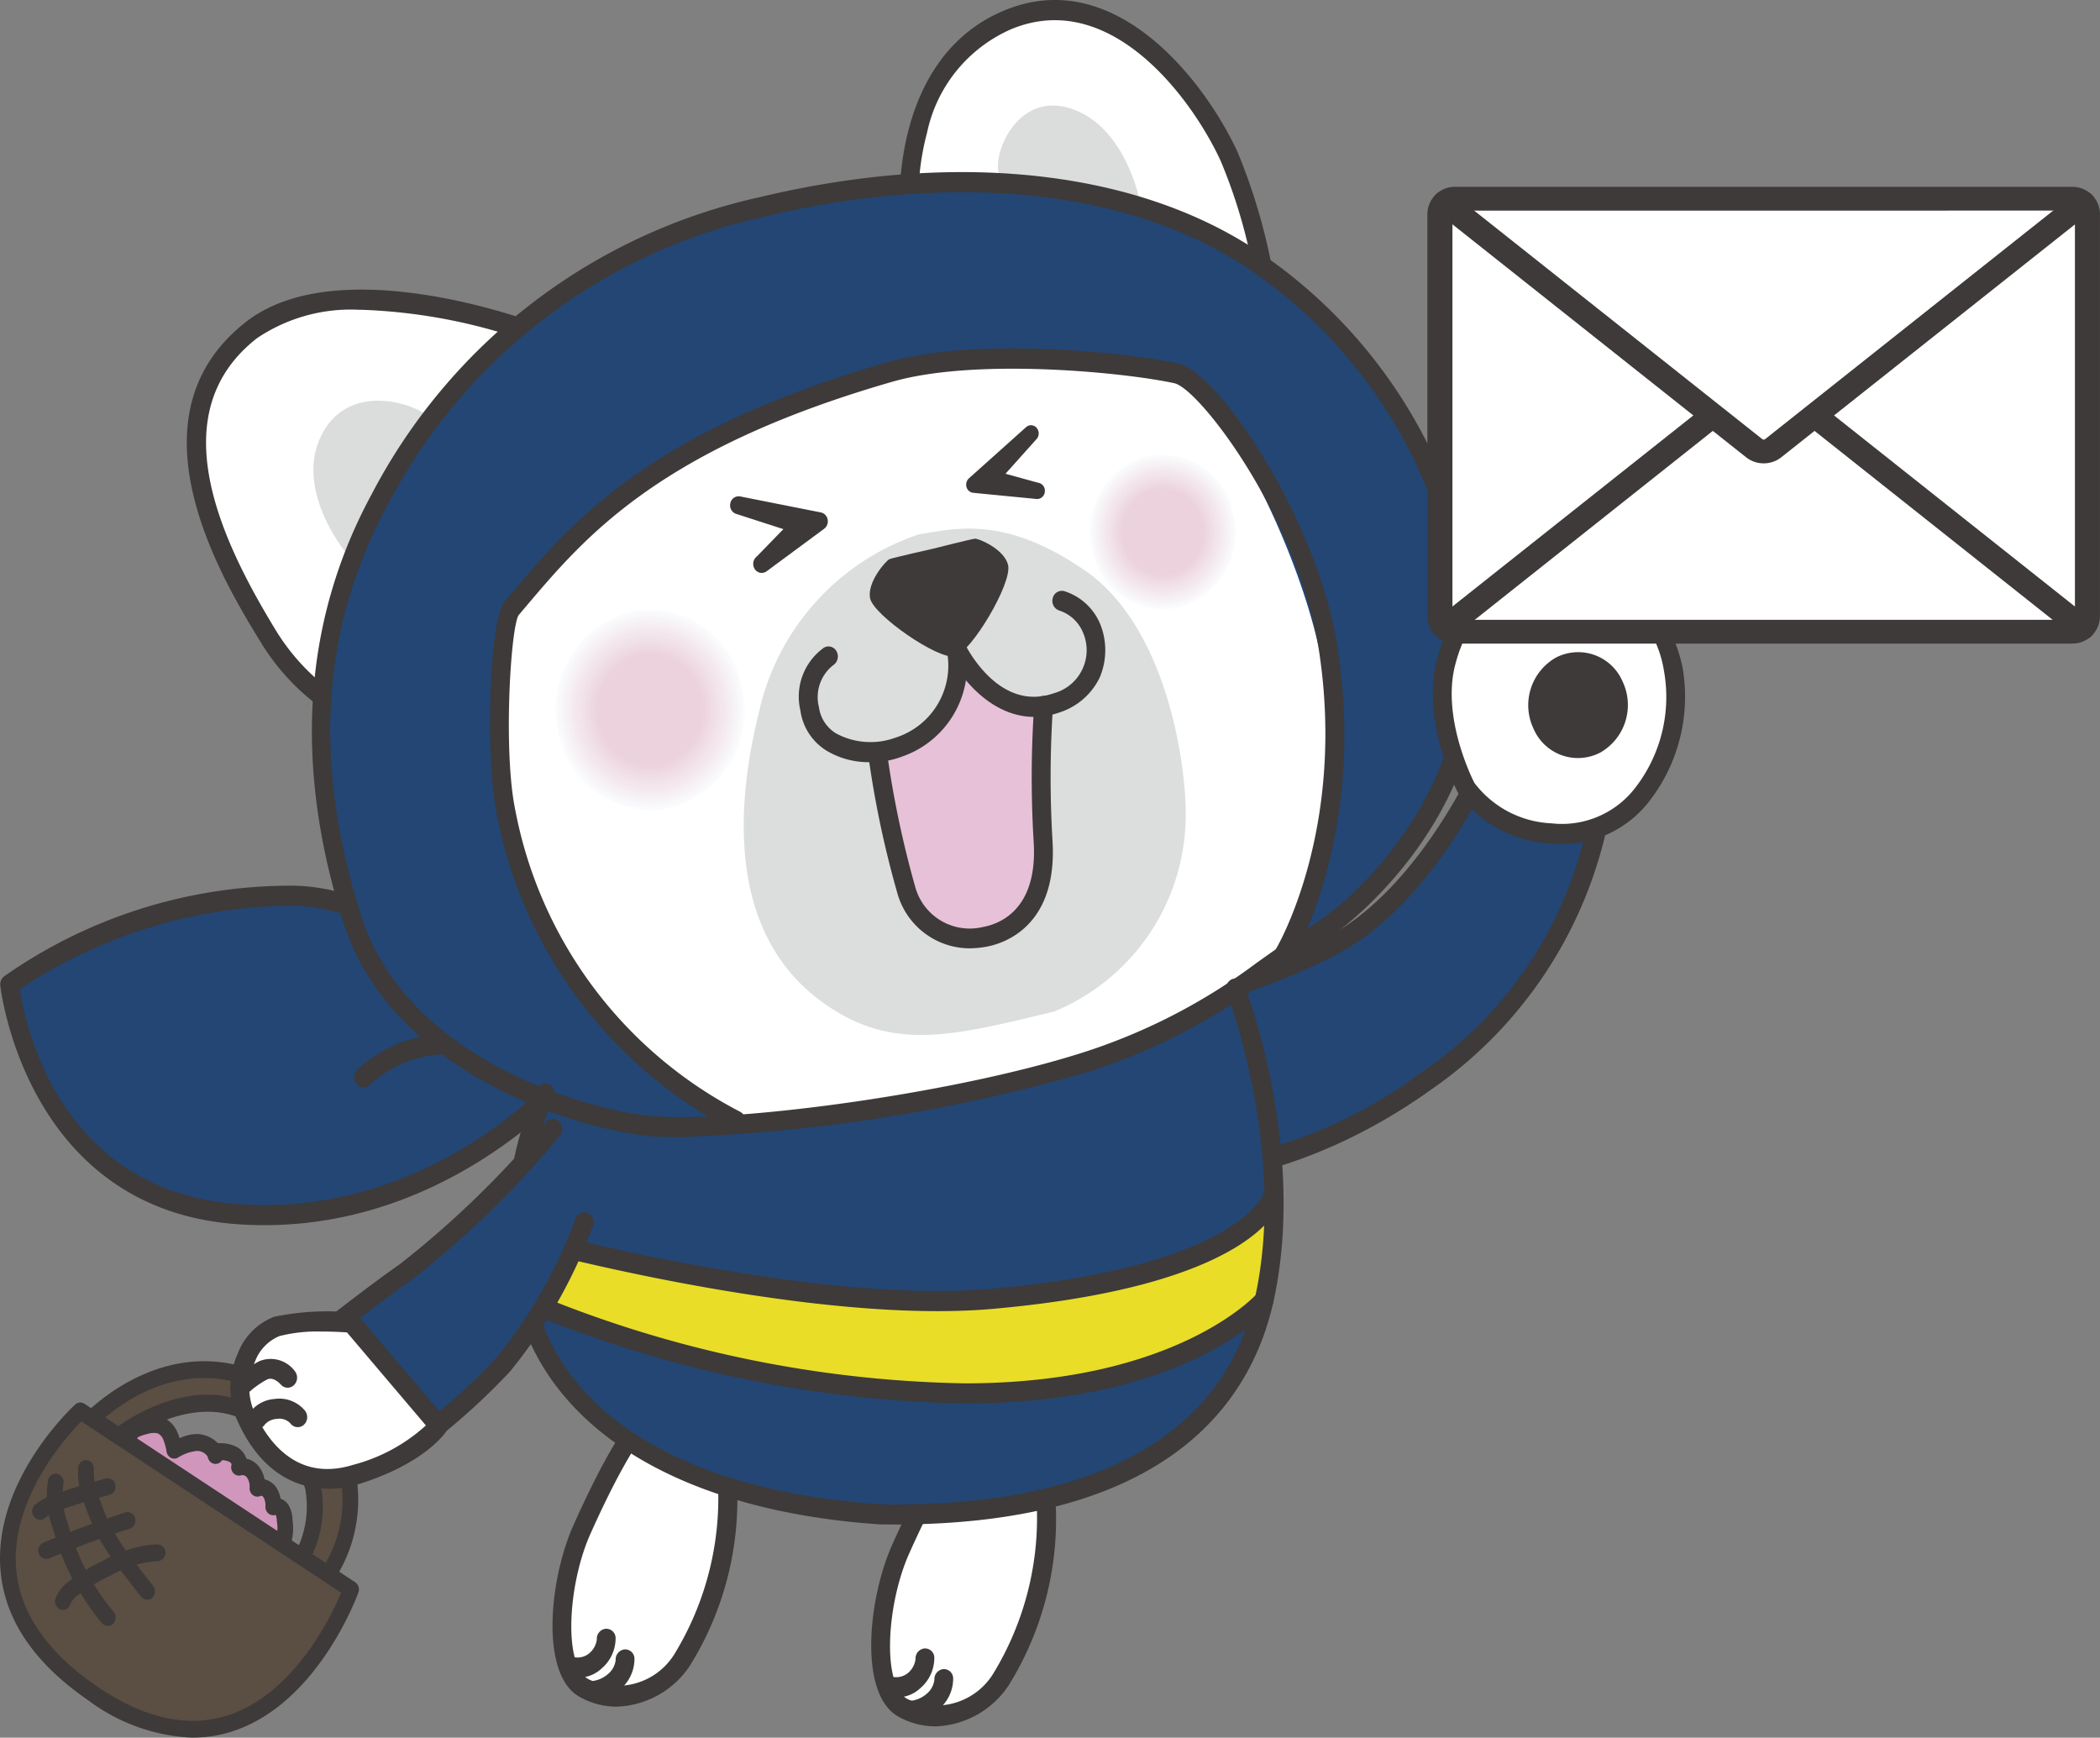
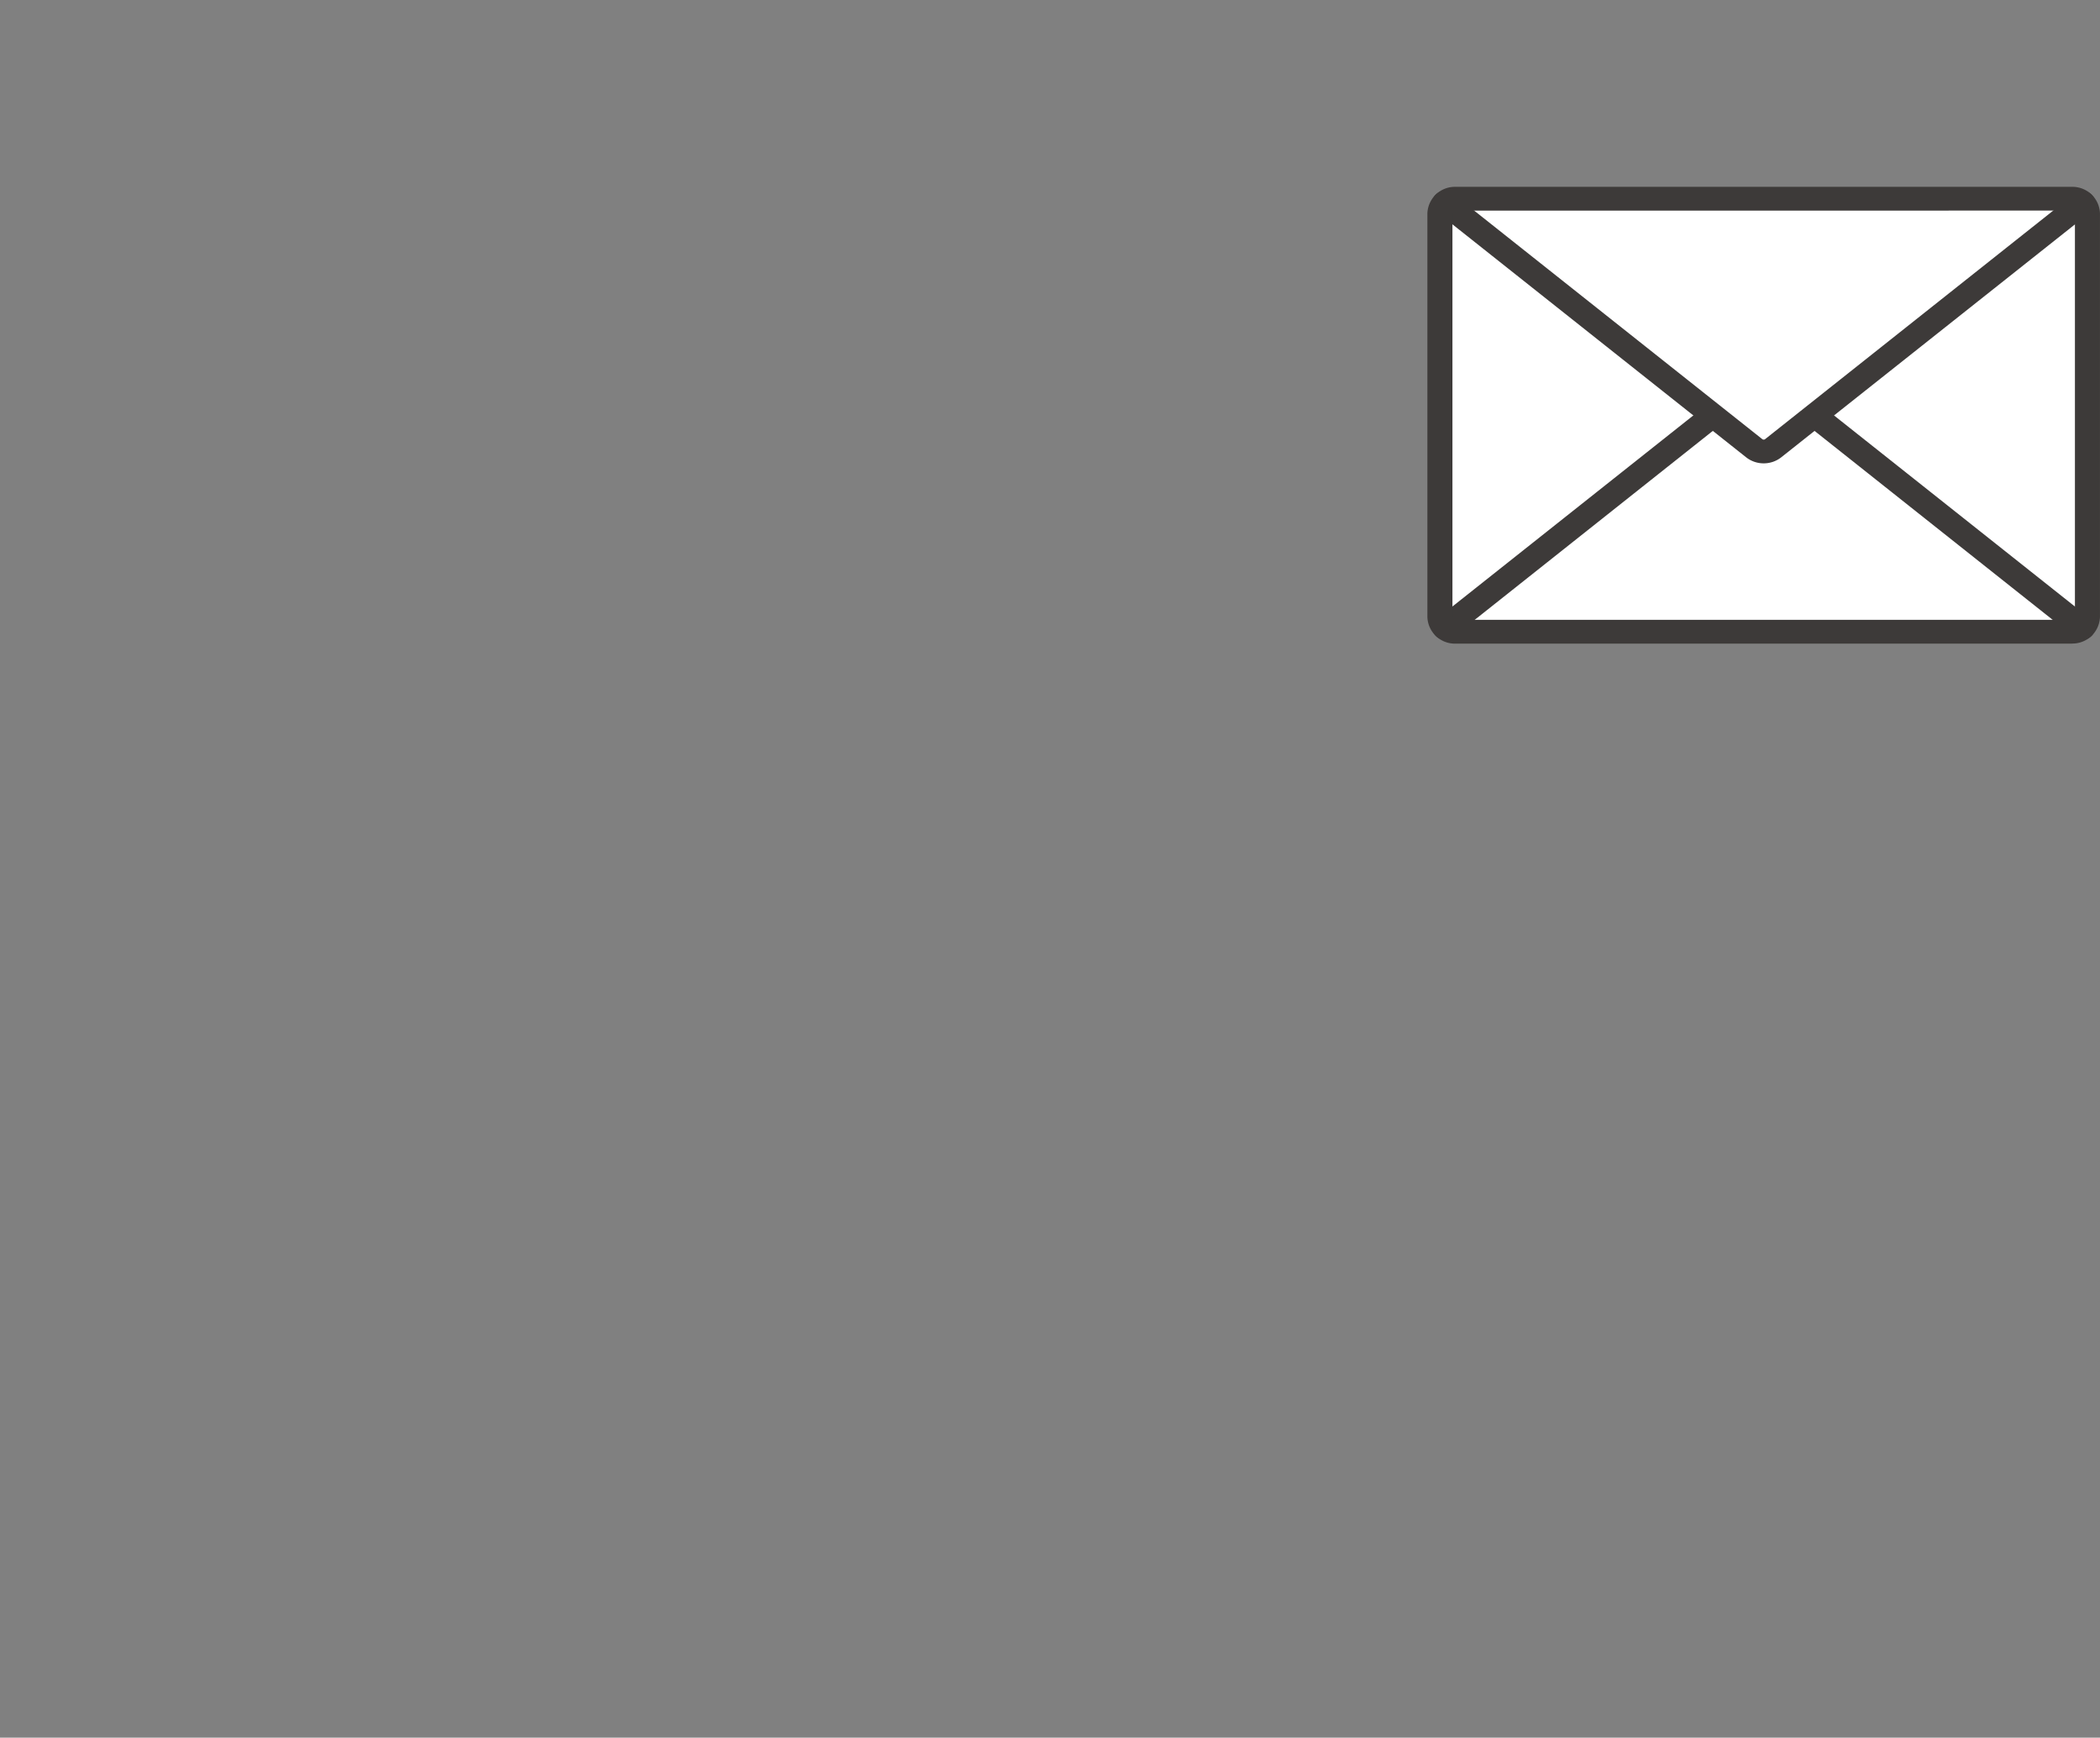
<svg xmlns="http://www.w3.org/2000/svg" width="100.002" height="82.747" viewBox="0 0 100.002 82.747">
  <rect x="0" y="0" width="100.002" height="82.747" fill="#808080" stroke="none" />
  <defs>
    <clipPath id="clip-path">
-       <rect id="長方形_11699" data-name="長方形 11699" width="80.26" height="82.747" fill="none" />
-     </clipPath>
+       </clipPath>
    <clipPath id="clip-path-2">
      <rect id="長方形_6992" data-name="長方形 6992" width="32.029" height="21.752" fill="none" />
    </clipPath>
  </defs>
  <g id="nanmaru_contact_sp" transform="translate(851.698 -1313.073)">
    <g id="グループ_14849" data-name="グループ 14849" transform="translate(-851.698 1313.073)">
      <g id="グループ_14848" data-name="グループ 14848" transform="translate(0 0)" clip-path="url(#clip-path)">
        <path id="パス_67258" data-name="パス 67258" d="M13.081,145.128a1.5,1.5,0,0,1,.981-.56,1.146,1.146,0,0,1,.683,0,.926.926,0,0,1,.464.49,3.006,3.006,0,0,1,.188.683,2.4,2.4,0,0,1,1.08-.369.894.894,0,0,1,.889.621.119.119,0,0,1,.044-.16.287.287,0,0,1,.173-.024,1.361,1.361,0,0,1,.644.15.54.54,0,0,1,.254.6.617.617,0,0,1,.673.241,1.177,1.177,0,0,1,.2.758.483.483,0,0,1,.593.2,1.177,1.177,0,0,1,.161.688.332.332,0,0,1,.427.155,1.12,1.12,0,0,1,.118.51,2.183,2.183,0,0,1-.14,1.194,1.49,1.49,0,0,1-.524.521,2.687,2.687,0,0,1-.666.308,3.169,3.169,0,0,1-1.787-.037,7.052,7.052,0,0,1-1.653-.774,8.93,8.93,0,0,1-1.918-1.479,4.882,4.882,0,0,1-1.22-2.139,2.1,2.1,0,0,1-.04-1.006.992.992,0,0,1,.608-.726" transform="translate(-7.098 -76.684)" fill="#d196bc" />
        <path id="パス_67259" data-name="パス 67259" d="M18.061,151.181a3.968,3.968,0,0,1-1.095-.162,7.533,7.533,0,0,1-1.738-.812,9.226,9.226,0,0,1-2-1.543,5.291,5.291,0,0,1-1.318-2.321,2.483,2.483,0,0,1-.04-1.21,1.482,1.482,0,0,1,.548-.847,2,2,0,0,1,1.085-.559,1.453,1.453,0,0,1,.894.012,1.3,1.3,0,0,1,.668.689,2.266,2.266,0,0,1,.107.29,2.062,2.062,0,0,1,.822-.2,1.438,1.438,0,0,1,1,.437,1.09,1.09,0,0,1,.134,0,1.666,1.666,0,0,1,.807.2.985.985,0,0,1,.417.535,1.056,1.056,0,0,1,.613.4,1.415,1.415,0,0,1,.255.588.923.923,0,0,1,.554.383,1.318,1.318,0,0,1,.206.534.77.77,0,0,1,.394.328,1.493,1.493,0,0,1,.177.7,2.562,2.562,0,0,1-.19,1.424,1.843,1.843,0,0,1-.655.663,2.98,2.98,0,0,1-1.648.477m-5.328-6.13a.761.761,0,0,0-.138.286,1.671,1.671,0,0,0,.04.8,4.477,4.477,0,0,0,1.122,1.959,8.545,8.545,0,0,0,1.838,1.415,6.85,6.85,0,0,0,1.567.736,2.821,2.821,0,0,0,1.588.038,2.326,2.326,0,0,0,.576-.267,1.1,1.1,0,0,0,.392-.378,1.845,1.845,0,0,0,.091-.964.93.93,0,0,0-.055-.315.354.354,0,0,1-.309-.036.406.406,0,0,1-.182-.351.788.788,0,0,0-.089-.445.17.17,0,0,0-.127-.076.351.351,0,0,1-.369-.023.407.407,0,0,1-.169-.352.761.761,0,0,0-.12-.489.269.269,0,0,0-.264-.115.359.359,0,0,1-.387-.1.418.418,0,0,1-.083-.415.225.225,0,0,0-.091-.113.84.84,0,0,0-.363-.088.382.382,0,0,1-.142.134.357.357,0,0,1-.459-.1.5.5,0,0,1-.092-.207.592.592,0,0,0-.505-.268,2.086,2.086,0,0,0-.915.326.351.351,0,0,1-.331,0,.4.4,0,0,1-.2-.28,2.675,2.675,0,0,0-.158-.588.549.549,0,0,0-.259-.291.874.874,0,0,0-.473.021,2.022,2.022,0,0,0-.48.163.383.383,0,0,1-.237.222l-.037.014a.376.376,0,0,1-.177.145" transform="translate(-6.621 -76.232)" fill="#3d3a39" />
        <path id="パス_67260" data-name="パス 67260" d="M19.469,148.118s2.72-4.12-2.149-6.975c-3.153-1.849-6.777,1.216-6.777,1.216l-1.222-.806s4.332-4.941,9.675-1.245a5.848,5.848,0,0,1,1.744,8.556Z" transform="translate(-5.224 -73.725)" fill="#5b4e42" />
        <path id="パス_67261" data-name="パス 67261" d="M20.263,148.822a.35.35,0,0,1-.18-.05l-1.271-.747a.4.4,0,0,1-.184-.26.422.422,0,0,1,.058-.32,4.717,4.717,0,0,0,.6-3.244,5.024,5.024,0,0,0-2.624-3.151c-2.894-1.7-6.331,1.151-6.365,1.18a.355.355,0,0,1-.429.026l-1.222-.806a.4.4,0,0,1-.174-.287.415.415,0,0,1,.1-.325c.045-.052,4.609-5.139,10.152-1.307a6.559,6.559,0,0,1,3.035,4.368,6.946,6.946,0,0,1-1.2,4.77.366.366,0,0,1-.294.152m-.751-1.3.636.374a6.063,6.063,0,0,0,.871-3.877,5.8,5.8,0,0,0-2.7-3.821c-4.2-2.9-7.771-.164-8.86.844l.591.39c.852-.647,4.057-2.8,6.976-1.084a5.761,5.761,0,0,1,2.995,3.679,5.409,5.409,0,0,1-.506,3.5" transform="translate(-4.747 -73.283)" fill="#3d3a39" />
        <path id="パス_67262" data-name="パス 67262" d="M4.3,143.142l12.893,8.5S13.325,162.39,4.87,156.582c-8.7-5.977-.57-13.44-.57-13.44" transform="translate(-0.477 -75.957)" fill="#5b4e42" />
        <path id="パス_67263" data-name="パス 67263" d="M9.175,158.253a8.881,8.881,0,0,1-4.982-1.787c-2.617-1.8-4.023-3.92-4.178-6.307-.273-4.2,3.409-7.627,3.566-7.771a.355.355,0,0,1,.44-.037l12.894,8.5a.414.414,0,0,1,.153.482c-.076.212-1.909,5.191-5.859,6.57a6.116,6.116,0,0,1-2.033.346M3.87,143.189c-.746.764-3.323,3.653-3.109,6.918.139,2.121,1.429,4.035,3.836,5.688,2.294,1.575,4.44,2.03,6.379,1.354,3.084-1.077,4.818-4.718,5.272-5.8Z" transform="translate(0 -75.506)" fill="#3d3a39" />
        <path id="パス_67264" data-name="パス 67264" d="M11.733,154.783a.366.366,0,0,1-.285-.141q-.462-.582-.913-1.173a11.376,11.376,0,0,1-1.26-1.929,12.717,12.717,0,0,1-.49-1.216,3.967,3.967,0,0,1-.338-1.845.378.378,0,0,1,.421-.341.4.4,0,0,1,.32.45,3.274,3.274,0,0,0,.294,1.448,12.146,12.146,0,0,0,.458,1.138,10.717,10.717,0,0,0,1.176,1.792q.446.586.9,1.16a.418.418,0,0,1-.043.563.358.358,0,0,1-.242.095" transform="translate(-4.723 -78.606)" fill="#3d3a39" />
        <path id="パス_67265" data-name="パス 67265" d="M7.959,156.762a.363.363,0,0,1-.269-.122,11.778,11.778,0,0,1-2.353-4.547,4.361,4.361,0,0,1-.218-2.275.374.374,0,0,1,.455-.288.4.4,0,0,1,.269.486,3.539,3.539,0,0,0,.205,1.83,10.988,10.988,0,0,0,2.181,4.241.419.419,0,0,1-.011.565.361.361,0,0,1-.259.111" transform="translate(-2.826 -79.34)" fill="#3d3a39" />
        <path id="パス_67266" data-name="パス 67266" d="M3.859,151.951a.364.364,0,0,1-.288-.145.418.418,0,0,1,.05-.562,2.954,2.954,0,0,1,1.043-.539c.764-.265,1.546-.5,2.327-.712a.371.371,0,0,1,.453.291.4.4,0,0,1-.273.484c-.764.2-1.53.438-2.277.7a2.323,2.323,0,0,0-.8.4.359.359,0,0,1-.238.092" transform="translate(-1.953 -79.586)" fill="#3d3a39" />
        <path id="パス_67267" data-name="パス 67267" d="M4.526,155.638a.375.375,0,0,1-.348-.254.409.409,0,0,1,.213-.517c1.279-.53,2.589-1.014,3.9-1.437a.369.369,0,0,1,.466.266.4.4,0,0,1-.249.5c-1.288.418-2.58.894-3.842,1.418a.354.354,0,0,1-.135.027" transform="translate(-2.327 -81.406)" fill="#3d3a39" />
        <path id="パス_67268" data-name="パス 67268" d="M6.332,159.8a.349.349,0,0,1-.118-.021.406.406,0,0,1-.236-.5,1.731,1.731,0,0,1,.6-.8,8.786,8.786,0,0,1,1.663-1.012,5.784,5.784,0,0,1,2.54-.783h.038a.4.4,0,0,1,0,.8H10.78a5.129,5.129,0,0,0-2.222.708,8.054,8.054,0,0,0-1.526.923,1.025,1.025,0,0,0-.345.419.377.377,0,0,1-.355.273" transform="translate(-3.339 -83.141)" fill="#3d3a39" />
        <path id="パス_67269" data-name="パス 67269" d="M24.52,95.791S19.3,90.879,14.475,90.879A23.566,23.566,0,0,0,1.045,95.1S2.1,105.355,11.934,106.043,27.866,99.2,27.866,99.2Z" transform="translate(-0.586 -48.224)" fill="#234674" />
        <path id="パス_67270" data-name="パス 67270" d="M12.612,106.023q-.629,0-1.279-.045C1.239,105.272.039,94.72.028,94.613a.493.493,0,0,1,.182-.439A23.771,23.771,0,0,1,13.9,89.857c4.935,0,10.123,4.826,10.341,5.032l.013.013L27.6,98.31a.5.5,0,0,1,.029.659c-.059.074-5.822,7.054-15.022,7.054M.956,94.789c.247,1.644,1.884,9.635,10.435,10.233,8.311.583,13.956-4.923,15.271-6.348L23.646,95.6c-.2-.189-5.22-4.787-9.742-4.787A23.559,23.559,0,0,0,.956,94.789" transform="translate(-0.014 -47.682)" fill="#3d3a39" />
        <path id="パス_67271" data-name="パス 67271" d="M48.227,107.291a19.529,19.529,0,0,0-5.215-1.332,5.873,5.873,0,0,0-3.632,1.566" transform="translate(-22.071 -56.226)" fill="#234674" />
        <path id="パス_67272" data-name="パス 67272" d="M38.809,107.463a.434.434,0,0,1-.33-.154.5.5,0,0,1,.024-.676,6.276,6.276,0,0,1,3.931-1.693h.056a19.94,19.94,0,0,1,5.32,1.362.49.49,0,0,1,.265.616.441.441,0,0,1-.576.282c-.034-.013-3.376-1.348-5.052-1.3a5.474,5.474,0,0,0-3.334,1.439.433.433,0,0,1-.3.127" transform="translate(-21.498 -55.685)" fill="#3d3a39" />
        <path id="パス_67273" data-name="パス 67273" d="M61.486,104.168a1.782,1.782,0,0,0-2.931.564,2.763,2.763,0,0,0,.113,2.326c.554.852,1.4.946,2.5.362s.929-2.512.323-3.253" transform="translate(-32.7 -54.983)" fill="#234674" />
        <path id="パス_67274" data-name="パス 67274" d="M59.337,107.732a1.88,1.88,0,0,1-1.609-.942,2.809,2.809,0,0,1-.253-2.369c.025-.109.049-.217.069-.325a1.971,1.971,0,0,1,1.473-1.4,2.09,2.09,0,0,1,2.235.62,3.327,3.327,0,0,1,.535,2.5,2.044,2.044,0,0,1-1,1.493,3.121,3.121,0,0,1-1.455.424m.351-4.176a1.626,1.626,0,0,0-.44.062,1.117,1.117,0,0,0-.824.668c-.022.119-.049.238-.076.358a1.854,1.854,0,0,0,.117,1.6c.278.427.748.835,1.927.207a1.127,1.127,0,0,0,.516-.821,2.348,2.348,0,0,0-.331-1.688,1.113,1.113,0,0,0-.889-.386" transform="translate(-32.128 -54.442)" fill="#3d3a39" />
        <path id="パス_67275" data-name="パス 67275" d="M123.674,87.753c.211-.151.374,4.021,1.145,8.033,0,0,5.814.227,12.384-4.473,9.421-6.739,8.51-16.264,8.51-16.264l-5.784,1.3s-2.706,6.153-7.209,8.516a28.963,28.963,0,0,1-9.047,2.887" transform="translate(-69.312 -39.824)" fill="#234674" />
        <path id="パス_67276" data-name="パス 67276" d="M124.411,95.725c-.1,0-.159,0-.179,0a.457.457,0,0,1-.423-.382c-.43-2.236-.676-4.549-.838-6.079-.077-.725-.156-1.471-.212-1.743a.479.479,0,0,1-.078-.145.5.5,0,0,1,.173-.561.444.444,0,0,1,.2-.078,28.776,28.776,0,0,0,8.9-2.841c4.3-2.26,6.974-8.23,7-8.29a.455.455,0,0,1,.313-.265l5.783-1.3a.426.426,0,0,1,.357.082.487.487,0,0,1,.182.338,16.725,16.725,0,0,1-.74,5.8,20.491,20.491,0,0,1-7.966,10.913c-6.052,4.33-11.416,4.557-12.47,4.557m-.727-8.114c.049.339.1.827.177,1.542.151,1.425.375,3.535.753,5.608a22.314,22.314,0,0,0,11.767-4.388,18.9,18.9,0,0,0,8.332-15.28l-5.049,1.135c-.538,1.144-3.156,6.341-7.317,8.526a29.477,29.477,0,0,1-8.663,2.857" transform="translate(-68.74 -39.283)" fill="#3d3a39" />
        <path id="パス_67277" data-name="パス 67277" d="M101.12,156.538a3.6,3.6,0,0,1-4.662,1.322c-1.542-.852-1.234-5.016-.1-7.546s2.948-6.148,4.139-6.07,2.74,3.169,2.74,3.169a14.592,14.592,0,0,1-2.114,9.125" transform="translate(-53.467 -76.541)" fill="#fff" />
        <path id="パス_67278" data-name="パス 67278" d="M97.437,158.206a3.6,3.6,0,0,1-1.755-.463c-1.909-1.054-1.445-5.62-.3-8.177,2.587-5.783,3.85-6.389,4.571-6.342,1.372.089,2.83,2.866,3.108,3.421a.494.494,0,0,1,.047.15,14.978,14.978,0,0,1-2.185,9.469h0a4.352,4.352,0,0,1-3.485,1.943m2.453-14.027c-.148,0-1.2.217-3.7,5.8-1.068,2.388-1.311,6.242-.1,6.914a3.188,3.188,0,0,0,4.084-1.164,14.258,14.258,0,0,0,2.053-8.706c-.589-1.15-1.706-2.8-2.333-2.842H99.89M100.55,156h0Z" transform="translate(-52.898 -75.999)" fill="#3d3a39" />
        <path id="パス_67279" data-name="パス 67279" d="M98.012,171.806a.48.48,0,0,1-.01-.958,1.356,1.356,0,0,0,.785-.32,1.022,1.022,0,0,0,.388-.691.479.479,0,0,1,.418-.5.445.445,0,0,1,.476.415,1.9,1.9,0,0,1-.687,1.494,2.192,2.192,0,0,1-1.36.561Z" transform="translate(-54.679 -89.855)" fill="#3d3a39" />
        <path id="パス_67280" data-name="パス 67280" d="M96.182,169.569a1.762,1.762,0,0,1-.4-.042.48.48,0,0,1-.34-.572.449.449,0,0,1,.536-.363.889.889,0,0,0,.717-.159,1.023,1.023,0,0,0,.389-.691.478.478,0,0,1,.418-.5.443.443,0,0,1,.476.415,1.9,1.9,0,0,1-.687,1.494,1.591,1.591,0,0,1-1.113.419" transform="translate(-53.486 -88.744)" fill="#3d3a39" />
        <path id="パス_67281" data-name="パス 67281" d="M66.592,154.539a3.6,3.6,0,0,1-4.662,1.322c-1.542-.852-1.234-5.016-.1-7.546s2.948-6.148,4.139-6.07,2.74,3.169,2.74,3.169a14.592,14.592,0,0,1-2.114,9.125" transform="translate(-34.116 -75.48)" fill="#fff" />
        <path id="パス_67282" data-name="パス 67282" d="M62.909,156.209a3.592,3.592,0,0,1-1.756-.464c-1.908-1.054-1.445-5.62-.3-8.177,2.586-5.782,3.853-6.38,4.571-6.342,1.373.088,2.83,2.865,3.108,3.421a.5.5,0,0,1,.047.149,14.975,14.975,0,0,1-2.185,9.469,4.352,4.352,0,0,1-3.485,1.943m2.452-14.027c-.148,0-1.2.217-3.7,5.8-1.068,2.388-1.311,6.244-.1,6.915a3.186,3.186,0,0,0,4.084-1.164,14.26,14.26,0,0,0,2.053-8.706c-.589-1.151-1.706-2.8-2.333-2.842h-.008" transform="translate(-33.546 -74.939)" fill="#3d3a39" />
        <path id="パス_67283" data-name="パス 67283" d="M63.484,169.807a.48.48,0,0,1-.01-.958,1.356,1.356,0,0,0,.785-.32,1.022,1.022,0,0,0,.388-.691.479.479,0,0,1,.418-.5.446.446,0,0,1,.476.415,1.9,1.9,0,0,1-.687,1.494,2.191,2.191,0,0,1-1.36.561Z" transform="translate(-35.328 -88.795)" fill="#3d3a39" />
        <path id="パス_67284" data-name="パス 67284" d="M61.654,167.571a1.742,1.742,0,0,1-.4-.041.48.48,0,0,1-.34-.572.448.448,0,0,1,.536-.363.888.888,0,0,0,.718-.159,1.024,1.024,0,0,0,.388-.691.478.478,0,0,1,.418-.5.448.448,0,0,1,.476.415,1.9,1.9,0,0,1-.686,1.494,1.592,1.592,0,0,1-1.114.418" transform="translate(-34.135 -87.685)" fill="#3d3a39" />
        <path id="パス_67285" data-name="パス 67285" d="M57.556,104.722s-1.824,3.491-1.372,9.475c.484,6.41,6.33,11.189,17.237,11.906,11.442.161,16.961-4.15,18.273-10.427a26.023,26.023,0,0,0-1.424-13.924" transform="translate(-31.448 -53.994)" fill="#234674" />
        <path id="パス_67286" data-name="パス 67286" d="M37.408,32.015s-9.235-3.491-13.5-.162c-5.218,4.07-1.416,10.983.851,14.675a10.4,10.4,0,0,0,3.438,3.4Z" transform="translate(-11.929 -16.139)" fill="#fff" />
        <path id="パス_67287" data-name="パス 67287" d="M27.6,49.864a.423.423,0,0,1-.2-.054,10.789,10.789,0,0,1-3.607-3.567c-1.806-2.941-6.6-10.751-.742-15.324,4.407-3.439,13.53-.049,13.916.1a.465.465,0,0,1,.269.281.51.51,0,0,1-.026.4L27.994,49.615a.444.444,0,0,1-.393.249m.9-19.517a7.985,7.985,0,0,0-4.926,1.347c-4.637,3.617-1.672,9.736.963,14.025a10.207,10.207,0,0,0,2.892,3l8.729-16.977a26.41,26.41,0,0,0-7.657-1.4" transform="translate(-11.334 -15.592)" fill="#3d3a39" />
        <path id="パス_67288" data-name="パス 67288" d="M34.468,42.071c-1.462,2.428.637,5.318.971,5.734.887,1.1,1.9-.316,3.545-1.8a3.27,3.27,0,0,0,.774-4.327c-.7-.853-3.88-1.955-5.29.388" transform="translate(-19.031 -21.578)" fill="#dbdcdc" />
        <path id="パス_67289" data-name="パス 67289" d="M98.481,10.417s-.463-6.788,4.7-8.93,9.249,3.721,10.534,6.506a28.083,28.083,0,0,1,1.712,5.984Z" transform="translate(-55.187 -0.544)" fill="#fff" />
        <path id="パス_67290" data-name="パス 67290" d="M114.859,13.911a.456.456,0,0,1-.087-.009l-16.946-3.56a.469.469,0,0,1-.361-.435c0-.071-.425-7.168,4.985-9.412,5.306-2.2,9.58,3.447,11.1,6.742a28.29,28.29,0,0,1,1.751,6.112.5.5,0,0,1-.128.425.434.434,0,0,1-.314.137M98.351,9.477l15.938,3.347a25.54,25.54,0,0,0-1.543-5.164c-1.394-3.022-5.272-8.222-9.97-6.272a6.93,6.93,0,0,0-4.011,4.927,12.323,12.323,0,0,0-.414,3.161" transform="translate(-54.618 0)" fill="#3d3a39" />
        <path id="パス_67291" data-name="パス 67291" d="M111.678,10.887c2.451.882,3.159,4.118,3.244,4.658.227,1.433-1.076,0-3.194.4a2.924,2.924,0,0,1-3.61-2.132c-.164-1.123,1.088-3.816,3.56-2.927" transform="translate(-60.585 -5.683)" fill="#dbdcdc" />
        <path id="パス_67292" data-name="パス 67292" d="M67.468,62.046a55.391,55.391,0,0,1-17.327,1.336c-3.2-.31-10.84-2.785-13.074-9.818S35.081,38.77,39.031,32.417c4.3-6.912,9.521-10.85,17.543-12.772s18.011-1.458,24.611,3.416c5.549,4.1,8.672,10.739,9.188,18.144.427,6.132-6.356,12.632-9.787,14.525-3.876,2.138-6.391,4.7-13.117,6.317" transform="translate(-19.982 -9.865)" fill="#234674" />
        <path id="パス_67293" data-name="パス 67293" d="M66.189,73.115s-9.957-4.1-11.538-14.191c-1.148-7.33.1-10.165.418-10.948.573-1.428,8.759-8.554,16.023-10.412a34.126,34.126,0,0,1,15.274-.434c1.6.351,6.125,8.3,7.062,14.437,1.345,8.812-1.913,13.2-1.913,13.2S87,68.721,78.472,70.984s-12.283,2.13-12.283,2.13" transform="translate(-30.362 -19.353)" fill="#fff" />
        <path id="パス_67294" data-name="パス 67294" d="M64.81,72.611a.417.417,0,0,1-.167-.035A21.5,21.5,0,0,1,53.409,57.507c-.524-2.543-.379-9.213.377-10.1l.353-.415C57.05,43.556,60.674,39.28,72,36.015c4.433-1.278,11.811-.4,13.855.053,2,.439,6.687,7.566,7.6,13.532,1.357,8.891-2.018,14.593-2.163,14.832a.431.431,0,0,1-.619.143.5.5,0,0,1-.134-.662c.033-.055,3.329-5.65,2.031-14.159-.956-6.263-5.676-12.481-6.893-12.747-2.285-.5-9.4-1.231-13.44-.066-11.069,3.192-14.6,7.351-17.429,10.694l-.354.417c-.386.626-.734,6.484-.164,9.251A20.492,20.492,0,0,0,64.978,71.687a.49.49,0,0,1,.249.623.449.449,0,0,1-.416.3" transform="translate(-29.758 -18.759)" fill="#3d3a39" />
        <path id="パス_67295" data-name="パス 67295" d="M51.278,63.418c-.565,0-1.061-.019-1.474-.059-3.02-.293-12.168-2.79-14.512-10.167-2.379-7.489-1.928-14.346,1.338-20.38a27.52,27.52,0,0,1,18.5-14.161c9.72-2.328,18.616-1.21,24.41,3.069a24.023,24.023,0,0,1,9.849,17.446c.865,8.031-5.291,13.658-7.736,15.149-.918.56-1.673,1.1-2.4,1.621a28.788,28.788,0,0,1-8.818,4.473l-.012,0a80.229,80.229,0,0,1-19.138,3.006m13.468-45a40.586,40.586,0,0,0-9.424,1.171A26.649,26.649,0,0,0,37.407,33.291c-3.176,5.866-3.589,12.275-1.265,19.592,2.19,6.9,10.874,9.243,13.743,9.521,3.638.352,13.911-.947,20.275-2.911a28.023,28.023,0,0,0,8.587-4.354c.743-.531,1.511-1.08,2.457-1.657,3.2-1.95,8.009-7.533,7.29-14.208a23.09,23.09,0,0,0-9.468-16.767c-3.659-2.7-8.627-4.092-14.28-4.092m5.545,41.537h0Z" transform="translate(-18.938 -9.265)" fill="#3d3a39" />
        <path id="パス_67296" data-name="パス 67296" d="M124.94,48.991a3.46,3.46,0,0,0-4.13-2.794,3.7,3.7,0,0,0-2.616,4.411,3.46,3.46,0,0,0,4.13,2.793,3.7,3.7,0,0,0,2.616-4.41" transform="translate(-66.193 -24.467)" fill="#fafcfd" />
        <path id="パス_67297" data-name="パス 67297" d="M124.951,49.043a3.424,3.424,0,0,0-4.087-2.765,3.664,3.664,0,0,0-2.589,4.365,3.424,3.424,0,0,0,4.088,2.765,3.664,3.664,0,0,0,2.589-4.365" transform="translate(-66.239 -24.51)" fill="#fafbfc" />
        <path id="パス_67298" data-name="パス 67298" d="M124.962,49.094a3.39,3.39,0,0,0-4.045-2.736,3.626,3.626,0,0,0-2.562,4.319,3.388,3.388,0,0,0,4.045,2.735,3.626,3.626,0,0,0,2.563-4.319" transform="translate(-66.284 -24.553)" fill="#f9fafc" />
        <path id="パス_67299" data-name="パス 67299" d="M124.972,49.146a3.353,3.353,0,0,0-4-2.707,3.588,3.588,0,0,0-2.535,4.274,3.353,3.353,0,0,0,4,2.707,3.587,3.587,0,0,0,2.535-4.274" transform="translate(-66.329 -24.596)" fill="#f9f9fb" />
        <path id="パス_67300" data-name="パス 67300" d="M124.983,49.2a3.317,3.317,0,0,0-3.96-2.678,3.549,3.549,0,0,0-2.508,4.228,3.317,3.317,0,0,0,3.96,2.678,3.549,3.549,0,0,0,2.508-4.228" transform="translate(-66.375 -24.639)" fill="#f9f8fa" />
        <path id="パス_67301" data-name="パス 67301" d="M124.994,49.249a3.282,3.282,0,0,0-3.917-2.65,3.512,3.512,0,0,0-2.481,4.183,3.282,3.282,0,0,0,3.917,2.65,3.512,3.512,0,0,0,2.481-4.183" transform="translate(-66.421 -24.682)" fill="#f8f7f9" />
        <path id="パス_67302" data-name="パス 67302" d="M125,49.3a3.246,3.246,0,0,0-3.875-2.62,3.473,3.473,0,0,0-2.454,4.137,3.247,3.247,0,0,0,3.875,2.621A3.474,3.474,0,0,0,125,49.3" transform="translate(-66.466 -24.725)" fill="#f8f6f9" />
-         <path id="パス_67303" data-name="パス 67303" d="M125.016,49.351a3.211,3.211,0,0,0-3.832-2.592,3.435,3.435,0,0,0-2.427,4.092,3.21,3.21,0,0,0,3.832,2.592,3.435,3.435,0,0,0,2.427-4.092" transform="translate(-66.512 -24.768)" fill="#f8f5f8" />
        <path id="パス_67304" data-name="パス 67304" d="M125.025,49.4a3.175,3.175,0,0,0-3.789-2.563,3.4,3.4,0,0,0-2.4,4.046,3.175,3.175,0,0,0,3.789,2.563,3.4,3.4,0,0,0,2.4-4.046" transform="translate(-66.557 -24.811)" fill="#f7f4f7" />
        <path id="パス_67305" data-name="パス 67305" d="M125.036,49.454a3.139,3.139,0,0,0-3.747-2.534,3.359,3.359,0,0,0-2.373,4,3.139,3.139,0,0,0,3.747,2.534,3.359,3.359,0,0,0,2.373-4" transform="translate(-66.603 -24.854)" fill="#f7f3f6" />
        <path id="パス_67306" data-name="パス 67306" d="M125.047,49.505a3.1,3.1,0,0,0-3.7-2.5A3.32,3.32,0,0,0,119,50.955a3.1,3.1,0,0,0,3.7,2.505,3.321,3.321,0,0,0,2.346-3.955" transform="translate(-66.648 -24.897)" fill="#f7f2f6" />
        <path id="パス_67307" data-name="パス 67307" d="M125.058,49.557A3.068,3.068,0,0,0,121.4,47.08a3.282,3.282,0,0,0-2.319,3.91,3.068,3.068,0,0,0,3.662,2.476,3.282,3.282,0,0,0,2.319-3.91" transform="translate(-66.694 -24.94)" fill="#f6f1f5" />
        <path id="パス_67308" data-name="パス 67308" d="M125.069,49.608a3.032,3.032,0,0,0-3.619-2.448,3.244,3.244,0,0,0-2.292,3.864,3.032,3.032,0,0,0,3.618,2.448,3.244,3.244,0,0,0,2.292-3.864" transform="translate(-66.74 -24.983)" fill="#f6f0f4" />
        <path id="パス_67309" data-name="パス 67309" d="M125.079,49.66a3,3,0,0,0-3.576-2.419,3.205,3.205,0,0,0-2.265,3.819,3,3,0,0,0,3.576,2.419,3.206,3.206,0,0,0,2.265-3.819" transform="translate(-66.784 -25.027)" fill="#f6eff3" />
        <path id="パス_67310" data-name="パス 67310" d="M125.089,49.712a2.96,2.96,0,0,0-3.534-2.39,3.168,3.168,0,0,0-2.238,3.773,2.96,2.96,0,0,0,3.534,2.39,3.168,3.168,0,0,0,2.238-3.773" transform="translate(-66.83 -25.07)" fill="#f5eef3" />
        <path id="パス_67311" data-name="パス 67311" d="M125.1,49.762A2.925,2.925,0,0,0,121.61,47.4a3.129,3.129,0,0,0-2.211,3.727,2.924,2.924,0,0,0,3.491,2.361,3.129,3.129,0,0,0,2.211-3.728" transform="translate(-66.876 -25.113)" fill="#f5edf2" />
        <path id="パス_67312" data-name="パス 67312" d="M125.111,49.814a2.889,2.889,0,0,0-3.448-2.332,3.091,3.091,0,0,0-2.184,3.682,2.889,2.889,0,0,0,3.448,2.332,3.092,3.092,0,0,0,2.184-3.682" transform="translate(-66.921 -25.156)" fill="#f5ecf1" />
        <path id="パス_67313" data-name="パス 67313" d="M125.122,49.865a2.853,2.853,0,0,0-3.406-2.3,3.053,3.053,0,0,0-2.157,3.637,2.854,2.854,0,0,0,3.406,2.3,3.053,3.053,0,0,0,2.157-3.637" transform="translate(-66.967 -25.199)" fill="#f4ebf0" />
        <path id="パス_67314" data-name="パス 67314" d="M125.133,49.917a2.817,2.817,0,0,0-3.363-2.275,3.014,3.014,0,0,0-2.13,3.591A2.817,2.817,0,0,0,123,53.508a3.014,3.014,0,0,0,2.13-3.591" transform="translate(-67.012 -25.242)" fill="#f4eaf0" />
        <path id="パス_67315" data-name="パス 67315" d="M125.143,49.968a2.782,2.782,0,0,0-3.32-2.246,2.977,2.977,0,0,0-2.1,3.546,2.782,2.782,0,0,0,3.32,2.246,2.976,2.976,0,0,0,2.1-3.546" transform="translate(-67.057 -25.285)" fill="#f4e9ef" />
        <path id="パス_67316" data-name="パス 67316" d="M125.154,50.02a2.746,2.746,0,0,0-3.278-2.217,2.938,2.938,0,0,0-2.076,3.5,2.746,2.746,0,0,0,3.278,2.217,2.938,2.938,0,0,0,2.076-3.5" transform="translate(-67.103 -25.328)" fill="#f3e8ee" />
        <path id="パス_67317" data-name="パス 67317" d="M125.165,50.071a2.71,2.71,0,0,0-3.235-2.188,2.9,2.9,0,0,0-2.049,3.454,2.71,2.71,0,0,0,3.235,2.188,2.9,2.9,0,0,0,2.049-3.454" transform="translate(-67.149 -25.371)" fill="#f3e7ed" />
        <path id="パス_67318" data-name="パス 67318" d="M125.176,50.123a2.675,2.675,0,0,0-3.193-2.16,2.863,2.863,0,0,0-2.022,3.409,2.674,2.674,0,0,0,3.193,2.159,2.862,2.862,0,0,0,2.022-3.409" transform="translate(-67.194 -25.414)" fill="#f3e7ed" />
        <path id="パス_67319" data-name="パス 67319" d="M125.187,50.174a2.639,2.639,0,0,0-3.15-2.13,2.823,2.823,0,0,0-2,3.363,2.639,2.639,0,0,0,3.15,2.13,2.824,2.824,0,0,0,2-3.363" transform="translate(-67.24 -25.457)" fill="#f3e6ec" />
        <path id="パス_67320" data-name="パス 67320" d="M125.2,50.225a2.6,2.6,0,0,0-3.107-2.1,2.786,2.786,0,0,0-1.968,3.318,2.6,2.6,0,0,0,3.107,2.1,2.785,2.785,0,0,0,1.968-3.318" transform="translate(-67.285 -25.5)" fill="#f2e5eb" />
        <path id="パス_67321" data-name="パス 67321" d="M125.207,50.277a2.567,2.567,0,0,0-3.065-2.073,2.748,2.748,0,0,0-1.942,3.272,2.568,2.568,0,0,0,3.065,2.073,2.747,2.747,0,0,0,1.941-3.272" transform="translate(-67.33 -25.543)" fill="#f2e4ea" />
        <path id="パス_67322" data-name="パス 67322" d="M125.218,50.328a2.532,2.532,0,0,0-3.022-2.044,2.709,2.709,0,0,0-1.914,3.227,2.532,2.532,0,0,0,3.022,2.044,2.709,2.709,0,0,0,1.914-3.227" transform="translate(-67.376 -25.586)" fill="#f2e3ea" />
        <path id="パス_67323" data-name="パス 67323" d="M125.229,50.38a2.5,2.5,0,0,0-2.979-2.015,2.671,2.671,0,0,0-1.887,3.181,2.5,2.5,0,0,0,2.98,2.015,2.671,2.671,0,0,0,1.887-3.181" transform="translate(-67.422 -25.63)" fill="#f1e2e9" />
        <path id="パス_67324" data-name="パス 67324" d="M125.24,50.431a2.46,2.46,0,0,0-2.937-1.986,2.633,2.633,0,0,0-1.861,3.136,2.46,2.46,0,0,0,2.937,1.986,2.632,2.632,0,0,0,1.86-3.136" transform="translate(-67.467 -25.672)" fill="#f1e1e8" />
        <path id="パス_67325" data-name="パス 67325" d="M125.25,50.482a2.426,2.426,0,0,0-2.895-1.958,2.6,2.6,0,0,0-1.833,3.091,2.425,2.425,0,0,0,2.894,1.958,2.6,2.6,0,0,0,1.834-3.091" transform="translate(-67.512 -25.716)" fill="#f1e0e7" />
        <path id="パス_67326" data-name="パス 67326" d="M125.26,50.534a2.389,2.389,0,0,0-2.852-1.929A2.556,2.556,0,0,0,120.6,51.65a2.39,2.39,0,0,0,2.852,1.929,2.557,2.557,0,0,0,1.806-3.045" transform="translate(-67.558 -25.759)" fill="#f0dfe7" />
        <path id="パス_67327" data-name="パス 67327" d="M125.272,50.585a2.354,2.354,0,0,0-2.809-1.9,2.518,2.518,0,0,0-1.779,3,2.353,2.353,0,0,0,2.809,1.9,2.518,2.518,0,0,0,1.779-3" transform="translate(-67.604 -25.802)" fill="#f0dee6" />
        <path id="パス_67328" data-name="パス 67328" d="M125.282,50.636a2.317,2.317,0,0,0-2.767-1.871,2.48,2.48,0,0,0-1.752,2.954,2.318,2.318,0,0,0,2.767,1.871,2.48,2.48,0,0,0,1.752-2.954" transform="translate(-67.649 -25.845)" fill="#f0dde5" />
        <path id="パス_67329" data-name="パス 67329" d="M125.293,50.688a2.282,2.282,0,0,0-2.724-1.842,2.442,2.442,0,0,0-1.725,2.909,2.282,2.282,0,0,0,2.724,1.842,2.442,2.442,0,0,0,1.725-2.909" transform="translate(-67.694 -25.888)" fill="#efdce4" />
        <path id="パス_67330" data-name="パス 67330" d="M125.3,50.739a2.247,2.247,0,0,0-2.681-1.814,2.4,2.4,0,0,0-1.7,2.863,2.246,2.246,0,0,0,2.681,1.814,2.4,2.4,0,0,0,1.7-2.863" transform="translate(-67.74 -25.931)" fill="#efdbe4" />
        <path id="パス_67331" data-name="パス 67331" d="M125.314,50.791a2.21,2.21,0,0,0-2.639-1.784A2.365,2.365,0,0,0,121,51.824a2.211,2.211,0,0,0,2.639,1.785,2.365,2.365,0,0,0,1.671-2.818" transform="translate(-67.785 -25.974)" fill="#efdae3" />
        <path id="パス_67332" data-name="パス 67332" d="M125.325,50.843a2.175,2.175,0,0,0-2.6-1.756,2.327,2.327,0,0,0-1.644,2.772,2.175,2.175,0,0,0,2.6,1.756,2.327,2.327,0,0,0,1.644-2.772" transform="translate(-67.831 -26.017)" fill="#eed9e2" />
        <path id="パス_67333" data-name="パス 67333" d="M125.336,50.894a2.139,2.139,0,0,0-2.553-1.727,2.289,2.289,0,0,0-1.617,2.727,2.139,2.139,0,0,0,2.553,1.727,2.289,2.289,0,0,0,1.617-2.726" transform="translate(-67.877 -26.06)" fill="#eed8e1" />
        <path id="パス_67334" data-name="パス 67334" d="M125.347,50.945a2.1,2.1,0,0,0-2.511-1.7,2.251,2.251,0,0,0-1.59,2.681,2.1,2.1,0,0,0,2.511,1.7,2.251,2.251,0,0,0,1.59-2.681" transform="translate(-67.922 -26.103)" fill="#eed7e1" />
        <path id="パス_67335" data-name="パス 67335" d="M125.358,51a2.068,2.068,0,0,0-2.468-1.67,2.212,2.212,0,0,0-1.563,2.635,2.068,2.068,0,0,0,2.468,1.67A2.213,2.213,0,0,0,125.358,51" transform="translate(-67.968 -26.146)" fill="#edd6e0" />
        <path id="パス_67336" data-name="パス 67336" d="M125.367,51.048a2.032,2.032,0,0,0-2.425-1.64A2.174,2.174,0,0,0,121.406,52a2.032,2.032,0,0,0,2.425,1.64,2.174,2.174,0,0,0,1.536-2.59" transform="translate(-68.013 -26.19)" fill="#edd5df" />
        <path id="パス_67337" data-name="パス 67337" d="M125.378,51.1A2,2,0,0,0,123,49.487a2.137,2.137,0,0,0-1.509,2.544,2,2,0,0,0,2.383,1.612,2.136,2.136,0,0,0,1.509-2.544" transform="translate(-68.058 -26.232)" fill="#edd4de" />
        <path id="パス_67338" data-name="パス 67338" d="M125.389,51.151a1.961,1.961,0,0,0-2.34-1.583,2.1,2.1,0,0,0-1.482,2.5,1.961,1.961,0,0,0,2.34,1.583,2.1,2.1,0,0,0,1.482-2.5" transform="translate(-68.104 -26.276)" fill="#ecd3de" />
        <path id="パス_67339" data-name="パス 67339" d="M125.4,51.2a1.925,1.925,0,0,0-2.3-1.554,2.06,2.06,0,0,0-1.455,2.453,1.925,1.925,0,0,0,2.3,1.554A2.06,2.06,0,0,0,125.4,51.2" transform="translate(-68.149 -26.319)" fill="#ecd2dd" />
        <path id="パス_67340" data-name="パス 67340" d="M69.088,65.555a4.487,4.487,0,0,0-5.355-3.622,4.8,4.8,0,0,0-3.392,5.718A4.486,4.486,0,0,0,65.7,71.273a4.8,4.8,0,0,0,3.392-5.718" transform="translate(-33.756 -32.802)" fill="#fafcfd" />
        <path id="パス_67341" data-name="パス 67341" d="M69.1,65.621a4.44,4.44,0,0,0-5.3-3.584A4.751,4.751,0,0,0,60.445,67.7a4.441,4.441,0,0,0,5.3,3.585,4.751,4.751,0,0,0,3.357-5.66" transform="translate(-33.815 -32.858)" fill="#fafbfc" />
        <path id="パス_67342" data-name="パス 67342" d="M69.116,65.688a4.394,4.394,0,0,0-5.245-3.547,4.7,4.7,0,0,0-3.322,5.6,4.394,4.394,0,0,0,5.245,3.547,4.7,4.7,0,0,0,3.322-5.6" transform="translate(-33.874 -32.913)" fill="#f9fafc" />
        <path id="パス_67343" data-name="パス 67343" d="M69.13,65.754a4.348,4.348,0,0,0-5.189-3.51,4.652,4.652,0,0,0-3.287,5.541,4.348,4.348,0,0,0,5.189,3.51,4.652,4.652,0,0,0,3.287-5.541" transform="translate(-33.933 -32.969)" fill="#f9f9fb" />
        <path id="パス_67344" data-name="パス 67344" d="M69.144,65.821a4.3,4.3,0,0,0-5.135-3.472,4.6,4.6,0,0,0-3.252,5.482A4.3,4.3,0,0,0,65.892,71.3a4.6,4.6,0,0,0,3.252-5.483" transform="translate(-33.992 -33.025)" fill="#f9f8fa" />
        <path id="パス_67345" data-name="パス 67345" d="M69.158,65.888a4.255,4.255,0,0,0-5.079-3.435,4.553,4.553,0,0,0-3.217,5.423,4.255,4.255,0,0,0,5.079,3.435,4.553,4.553,0,0,0,3.217-5.423" transform="translate(-34.051 -33.081)" fill="#f8f7f9" />
        <path id="パス_67346" data-name="パス 67346" d="M69.171,65.954a4.209,4.209,0,0,0-5.024-3.4,4.5,4.5,0,0,0-3.182,5.364,4.209,4.209,0,0,0,5.024,3.4,4.5,4.5,0,0,0,3.182-5.364" transform="translate(-34.11 -33.137)" fill="#f8f6f9" />
        <path id="パス_67347" data-name="パス 67347" d="M69.186,66.021a4.163,4.163,0,0,0-4.968-3.361,4.454,4.454,0,0,0-3.147,5.306,4.162,4.162,0,0,0,4.968,3.36,4.454,4.454,0,0,0,3.147-5.305" transform="translate(-34.169 -33.192)" fill="#f8f5f8" />
        <path id="パス_67348" data-name="パス 67348" d="M69.2,66.088a4.117,4.117,0,0,0-4.913-3.323,4.405,4.405,0,0,0-3.112,5.247,4.117,4.117,0,0,0,4.913,3.323A4.4,4.4,0,0,0,69.2,66.088" transform="translate(-34.228 -33.248)" fill="#f7f4f7" />
        <path id="パス_67349" data-name="パス 67349" d="M69.213,66.154a4.07,4.07,0,0,0-4.858-3.286,4.355,4.355,0,0,0-3.077,5.187,4.07,4.07,0,0,0,4.858,3.285,4.355,4.355,0,0,0,3.077-5.187" transform="translate(-34.287 -33.304)" fill="#f7f3f6" />
        <path id="パス_67350" data-name="パス 67350" d="M69.226,66.221a4.024,4.024,0,0,0-4.8-3.248A4.306,4.306,0,0,0,61.382,68.1a4.023,4.023,0,0,0,4.8,3.248,4.305,4.305,0,0,0,3.042-5.128" transform="translate(-34.346 -33.36)" fill="#f7f2f6" />
        <path id="パス_67351" data-name="パス 67351" d="M69.241,66.287a3.977,3.977,0,0,0-4.748-3.211,4.256,4.256,0,0,0-3.007,5.069,3.978,3.978,0,0,0,4.748,3.211,4.256,4.256,0,0,0,3.007-5.07" transform="translate(-34.405 -33.416)" fill="#f6f1f5" />
        <path id="パス_67352" data-name="パス 67352" d="M69.254,66.355a3.931,3.931,0,0,0-4.692-3.173,4.205,4.205,0,0,0-2.972,5.01,3.931,3.931,0,0,0,4.692,3.174,4.207,4.207,0,0,0,2.972-5.01" transform="translate(-34.464 -33.472)" fill="#f6f0f4" />
        <path id="パス_67353" data-name="パス 67353" d="M69.268,66.422a3.885,3.885,0,0,0-4.637-3.136,4.157,4.157,0,0,0-2.937,4.951,3.885,3.885,0,0,0,4.637,3.136,4.157,4.157,0,0,0,2.938-4.951" transform="translate(-34.523 -33.528)" fill="#f6eff3" />
        <path id="パス_67354" data-name="パス 67354" d="M69.282,66.488a3.839,3.839,0,0,0-4.582-3.1,4.107,4.107,0,0,0-2.9,4.892,3.838,3.838,0,0,0,4.582,3.1,4.107,4.107,0,0,0,2.9-4.892" transform="translate(-34.582 -33.584)" fill="#f5eef3" />
        <path id="パス_67355" data-name="パス 67355" d="M69.3,66.555a3.792,3.792,0,0,0-4.527-3.062A4.058,4.058,0,0,0,61.9,68.327a3.792,3.792,0,0,0,4.526,3.062A4.058,4.058,0,0,0,69.3,66.555" transform="translate(-34.641 -33.639)" fill="#f5edf2" />
        <path id="パス_67356" data-name="パス 67356" d="M69.31,66.621A3.747,3.747,0,0,0,64.839,63.6a4.008,4.008,0,0,0-2.832,4.774A3.746,3.746,0,0,0,66.478,71.4a4.009,4.009,0,0,0,2.832-4.774" transform="translate(-34.7 -33.695)" fill="#f5ecf1" />
        <path id="パス_67357" data-name="パス 67357" d="M69.324,66.688A3.7,3.7,0,0,0,64.908,63.7a3.958,3.958,0,0,0-2.8,4.715A3.7,3.7,0,0,0,66.527,71.4a3.959,3.959,0,0,0,2.8-4.715" transform="translate(-34.759 -33.751)" fill="#f4ebf0" />
-         <path id="パス_67358" data-name="パス 67358" d="M69.338,66.755a3.653,3.653,0,0,0-4.36-2.949,3.909,3.909,0,0,0-2.762,4.656,3.653,3.653,0,0,0,4.36,2.949,3.909,3.909,0,0,0,2.762-4.656" transform="translate(-34.818 -33.807)" fill="#f4eaf0" />
        <path id="パス_67359" data-name="パス 67359" d="M69.351,66.821a3.607,3.607,0,0,0-4.305-2.912,3.86,3.86,0,0,0-2.727,4.6,3.607,3.607,0,0,0,4.305,2.912,3.86,3.86,0,0,0,2.727-4.6" transform="translate(-34.876 -33.863)" fill="#f4e9ef" />
        <path id="パス_67360" data-name="パス 67360" d="M69.366,66.888a3.561,3.561,0,0,0-4.25-2.874,3.809,3.809,0,0,0-2.692,4.538,3.56,3.56,0,0,0,4.25,2.874,3.81,3.81,0,0,0,2.692-4.538" transform="translate(-34.936 -33.919)" fill="#f3e8ee" />
        <path id="パス_67361" data-name="パス 67361" d="M69.379,66.954a3.514,3.514,0,0,0-4.195-2.837,3.761,3.761,0,0,0-2.657,4.48,3.514,3.514,0,0,0,4.195,2.837,3.76,3.76,0,0,0,2.657-4.479" transform="translate(-34.995 -33.975)" fill="#f3e7ed" />
        <path id="パス_67362" data-name="パス 67362" d="M69.393,67.021a3.468,3.468,0,0,0-4.14-2.8,3.711,3.711,0,0,0-2.622,4.42,3.469,3.469,0,0,0,4.14,2.8,3.711,3.711,0,0,0,2.622-4.42" transform="translate(-35.053 -34.031)" fill="#f3e7ed" />
        <path id="パス_67363" data-name="パス 67363" d="M69.407,67.088a3.422,3.422,0,0,0-4.084-2.762,3.661,3.661,0,0,0-2.587,4.361,3.421,3.421,0,0,0,4.084,2.763,3.661,3.661,0,0,0,2.587-4.361" transform="translate(-35.113 -34.086)" fill="#f3e6ec" />
        <path id="パス_67364" data-name="パス 67364" d="M69.421,67.154a3.376,3.376,0,0,0-4.029-2.725,3.612,3.612,0,0,0-2.552,4.3,3.375,3.375,0,0,0,4.029,2.725,3.612,3.612,0,0,0,2.552-4.3" transform="translate(-35.172 -34.142)" fill="#f2e5eb" />
        <path id="パス_67365" data-name="パス 67365" d="M69.434,67.221a3.329,3.329,0,0,0-3.974-2.688,3.562,3.562,0,0,0-2.517,4.243,3.329,3.329,0,0,0,3.974,2.688,3.562,3.562,0,0,0,2.517-4.243" transform="translate(-35.23 -34.198)" fill="#f2e4ea" />
        <path id="パス_67366" data-name="パス 67366" d="M69.449,67.288a3.283,3.283,0,0,0-3.919-2.65,3.513,3.513,0,0,0-2.482,4.184,3.283,3.283,0,0,0,3.918,2.65,3.513,3.513,0,0,0,2.482-4.184" transform="translate(-35.29 -34.254)" fill="#f2e3ea" />
        <path id="パス_67367" data-name="パス 67367" d="M69.462,67.354A3.237,3.237,0,0,0,65.6,64.741a3.463,3.463,0,0,0-2.447,4.125,3.237,3.237,0,0,0,3.863,2.613,3.463,3.463,0,0,0,2.447-4.125" transform="translate(-35.349 -34.31)" fill="#f1e2e9" />
        <path id="パス_67368" data-name="パス 67368" d="M69.476,67.421a3.19,3.19,0,0,0-3.808-2.575,3.413,3.413,0,0,0-2.412,4.066,3.19,3.19,0,0,0,3.808,2.575,3.413,3.413,0,0,0,2.412-4.066" transform="translate(-35.407 -34.366)" fill="#f1e1e8" />
        <path id="パス_67369" data-name="パス 67369" d="M69.49,67.487a3.144,3.144,0,0,0-3.753-2.538,3.364,3.364,0,0,0-2.377,4.007,3.144,3.144,0,0,0,3.753,2.538,3.365,3.365,0,0,0,2.377-4.007" transform="translate(-35.467 -34.421)" fill="#f1e0e7" />
        <path id="パス_67370" data-name="パス 67370" d="M69.5,67.554a3.1,3.1,0,0,0-3.7-2.5A3.314,3.314,0,0,0,63.464,69a3.1,3.1,0,0,0,3.7,2.5A3.315,3.315,0,0,0,69.5,67.554" transform="translate(-35.525 -34.477)" fill="#f0dfe7" />
        <path id="パス_67371" data-name="パス 67371" d="M69.517,67.621a3.051,3.051,0,0,0-3.642-2.463,3.265,3.265,0,0,0-2.307,3.889,3.052,3.052,0,0,0,3.643,2.463,3.265,3.265,0,0,0,2.307-3.889" transform="translate(-35.584 -34.533)" fill="#f0dee6" />
        <path id="パス_67372" data-name="パス 67372" d="M69.532,67.687a3.005,3.005,0,0,0-3.587-2.426,3.216,3.216,0,0,0-2.272,3.83,3,3,0,0,0,3.587,2.426,3.215,3.215,0,0,0,2.272-3.83" transform="translate(-35.644 -34.589)" fill="#f0dde5" />
        <path id="パス_67373" data-name="パス 67373" d="M69.546,67.754a2.959,2.959,0,0,0-3.532-2.389,3.166,3.166,0,0,0-2.237,3.771,2.959,2.959,0,0,0,3.532,2.389,3.166,3.166,0,0,0,2.237-3.771" transform="translate(-35.703 -34.645)" fill="#efdce4" />
        <path id="パス_67374" data-name="パス 67374" d="M69.559,67.821a2.913,2.913,0,0,0-3.476-2.351,3.117,3.117,0,0,0-2.2,3.712,2.913,2.913,0,0,0,3.476,2.351,3.116,3.116,0,0,0,2.2-3.712" transform="translate(-35.761 -34.7)" fill="#efdbe4" />
        <path id="パス_67375" data-name="パス 67375" d="M69.574,67.888a2.866,2.866,0,0,0-3.421-2.314,3.067,3.067,0,0,0-2.167,3.653,2.866,2.866,0,0,0,3.421,2.314,3.067,3.067,0,0,0,2.167-3.653" transform="translate(-35.821 -34.757)" fill="#efdae3" />
        <path id="パス_67376" data-name="パス 67376" d="M69.587,67.955a2.82,2.82,0,0,0-3.366-2.276,3.017,3.017,0,0,0-2.132,3.594,2.82,2.82,0,0,0,3.366,2.277,3.018,3.018,0,0,0,2.132-3.594" transform="translate(-35.879 -34.813)" fill="#eed9e2" />
        <path id="パス_67377" data-name="パス 67377" d="M69.6,68.021a2.774,2.774,0,0,0-3.311-2.239,2.968,2.968,0,0,0-2.1,3.535A2.774,2.774,0,0,0,67.5,71.557a2.968,2.968,0,0,0,2.1-3.535" transform="translate(-35.938 -34.868)" fill="#eed8e1" />
        <path id="パス_67378" data-name="パス 67378" d="M69.615,68.088a2.727,2.727,0,0,0-3.255-2.2A2.918,2.918,0,0,0,64.3,69.362a2.727,2.727,0,0,0,3.255,2.2,2.918,2.918,0,0,0,2.062-3.476" transform="translate(-35.998 -34.924)" fill="#eed7e1" />
        <path id="パス_67379" data-name="パス 67379" d="M69.629,68.155a2.681,2.681,0,0,0-3.2-2.164A2.869,2.869,0,0,0,64.4,69.408a2.681,2.681,0,0,0,3.2,2.164,2.869,2.869,0,0,0,2.027-3.417" transform="translate(-36.056 -34.98)" fill="#edd6e0" />
        <path id="パス_67380" data-name="パス 67380" d="M69.642,68.221A2.635,2.635,0,0,0,66.5,66.094a2.819,2.819,0,0,0-1.992,3.358A2.635,2.635,0,0,0,67.65,71.58a2.82,2.82,0,0,0,1.992-3.358" transform="translate(-36.115 -35.036)" fill="#edd5df" />
        <path id="パス_67381" data-name="パス 67381" d="M69.657,68.288a2.589,2.589,0,0,0-3.09-2.09,2.769,2.769,0,0,0-1.957,3.3,2.588,2.588,0,0,0,3.09,2.09,2.77,2.77,0,0,0,1.957-3.3" transform="translate(-36.175 -35.092)" fill="#edd4de" />
        <path id="パス_67382" data-name="パス 67382" d="M69.67,68.355A2.543,2.543,0,0,0,66.636,66.3a2.72,2.72,0,0,0-1.922,3.24,2.542,2.542,0,0,0,3.034,2.052,2.72,2.72,0,0,0,1.922-3.24" transform="translate(-36.233 -35.147)" fill="#ecd3de" />
        <path id="パス_67383" data-name="パス 67383" d="M69.684,68.421A2.5,2.5,0,0,0,66.7,66.406a2.67,2.67,0,0,0-1.887,3.181A2.5,2.5,0,0,0,67.8,71.6a2.671,2.671,0,0,0,1.887-3.181" transform="translate(-36.292 -35.203)" fill="#ecd2dd" />
        <path id="パス_67384" data-name="パス 67384" d="M88.89,53.908c1.775-.285,4.105-.92,7.931,1.719,4.025,2.776,4.9,9.7,4.785,12.024a10.121,10.121,0,0,1-6.267,8.979c-4.785,1.147-7.689,1.95-11-.429-4.366-3.133-4.263-8.937-3.048-13.82a11.572,11.572,0,0,1,7.6-8.473" transform="translate(-45.151 -28.458)" fill="#dcdddd" />
        <path id="パス_67385" data-name="パス 67385" d="M56.265,123.975a73.478,73.478,0,0,0,20.185,3.14C88.7,127.284,92.2,122.7,92.2,122.7l-.477,4.331s-3.671,4.444-15.916,4.276a46.8,46.8,0,0,1-19.175-4.238Z" transform="translate(-31.533 -65.111)" fill="#e9dd27" />
        <path id="パス_67386" data-name="パス 67386" d="M75.6,126.411c-8.7,0-19.9-3.072-20.025-3.107a.482.482,0,0,1-.321-.583.445.445,0,0,1,.547-.344c.135.037,13.659,3.743,22.374,2.97,11.579-1.031,12.911-4.433,12.923-4.467a.444.444,0,0,1,.569-.289.481.481,0,0,1,.282.592c-.123.41-1.548,4.036-13.7,5.119-.845.075-1.733.109-2.649.109" transform="translate(-30.961 -63.976)" fill="#3d3a39" />
        <path id="パス_67387" data-name="パス 67387" d="M77.387,136.3h-.011a56.74,56.74,0,0,1-21.02-4.432.492.492,0,0,1-.234-.629.437.437,0,0,1,.589-.251,55.819,55.819,0,0,0,20.666,4.354h.011c10.084,0,13.87-4.233,13.907-4.275a.43.43,0,0,1,.633-.028.5.5,0,0,1,.028.675c-.16.188-4.049,4.586-14.568,4.586" transform="translate(-31.432 -69.468)" fill="#3d3a39" />
        <path id="パス_67388" data-name="パス 67388" d="M73.468,125.265c-.209,0-.418,0-.632,0-10.458-.688-17.058-5.3-17.677-12.34a15.4,15.4,0,0,1,1.293-8.419.432.432,0,0,1,.615-.164.5.5,0,0,1,.154.657,14.708,14.708,0,0,0-1.169,7.837c.583,6.627,6.713,10.808,16.818,11.473,10.233.143,16.4-3.332,17.807-10.053,1.441-6.9-1.363-14.253-1.391-14.327a.491.491,0,0,1,.243-.626.44.44,0,0,1,.586.259c.12.311,2.942,7.7,1.438,14.9-1.035,4.953-5.026,10.8-18.085,10.806" transform="translate(-30.869 -52.672)" fill="#3d3a39" />
        <path id="パス_67389" data-name="パス 67389" d="M98.692,66.606a3.55,3.55,0,0,1-.82,3.22,5.831,5.831,0,0,1-2.807,1.508,38.7,38.7,0,0,0,1.358,6.46c.684,1.953,1.67,2.442,3.316,2.252,3.8-.437,3.259-4.178,3.244-6.344a38.571,38.571,0,0,0-.287-4.523,4.789,4.789,0,0,1-2.018-.783,8.259,8.259,0,0,1-1.986-1.791" transform="translate(-53.278 -35.344)" fill="#e7c1d7" />
        <path id="パス_67390" data-name="パス 67390" d="M98.884,82.627a3.587,3.587,0,0,1-3.43-2.57,47.351,47.351,0,0,1-1.407-6.671.476.476,0,0,1,.375-.547.455.455,0,0,1,.512.4A47.609,47.609,0,0,0,96.288,79.7,2.689,2.689,0,0,0,99.5,81.613c.791-.14,2.611-.812,2.432-4a50.83,50.83,0,0,1,.021-6.571.46.46,0,0,1,.487-.434.471.471,0,0,1,.406.521,50.878,50.878,0,0,0-.018,6.426c.229,4.077-2.376,4.859-3.18,5a4.365,4.365,0,0,1-.76.069" transform="translate(-52.705 -37.468)" fill="#3d3a39" />
-         <path id="パス_67391" data-name="パス 67391" d="M89.95,70.564a3.883,3.883,0,0,1-2.039-.537A2.677,2.677,0,0,1,86.648,68.1a2.865,2.865,0,0,1,1.117-2.984.431.431,0,0,1,.611.182.5.5,0,0,1-.17.652,1.932,1.932,0,0,0-.673,2,1.723,1.723,0,0,0,.829,1.253,3.45,3.45,0,0,0,2.818.193,3.6,3.6,0,0,0,2.43-4.2.483.483,0,0,1,.317-.586.444.444,0,0,1,.549.336,4.6,4.6,0,0,1-2.982,5.351,4.282,4.282,0,0,1-1.543.275" transform="translate(-48.534 -34.271)" fill="#3d3a39" />
        <path id="パス_67392" data-name="パス 67392" d="M106.7,65.942c-2.086,0-3.582-1.928-4.145-3.13a.493.493,0,0,1,.2-.642.435.435,0,0,1,.6.213c.065.138,1.624,3.364,4.278,2.434a2.124,2.124,0,0,0,1.4-2.871A1.837,1.837,0,0,0,107.9,60.88a.484.484,0,0,1-.318-.586.447.447,0,0,1,.549-.34,2.739,2.739,0,0,1,1.756,1.681,3.321,3.321,0,0,1-.074,2.447,3.215,3.215,0,0,1-1.9,1.646,3.661,3.661,0,0,1-1.215.215" transform="translate(-57.452 -31.805)" fill="#3d3a39" />
        <path id="パス_67393" data-name="パス 67393" d="M98.271,60.25c-.776.186-3.863-1.952-4.03-2.755-.159-.763.755-1.8.923-1.869s2.033-.487,2.033-.487,1.855-.469,2.033-.487,1.422.506,1.583,1.269c.186.878-1.765,4.144-2.541,4.33" transform="translate(-52.806 -29)" fill="#3d3a39" />
        <path id="パス_67394" data-name="パス 67394" d="M80.8,53.943a.388.388,0,0,1-.529-.13.449.449,0,0,1,.1-.6l1.264-1.3L79.428,51.2a.429.429,0,0,1-.323-.5.406.406,0,0,1,.47-.345l3.846.763a.417.417,0,0,1,.321.333.445.445,0,0,1-.165.444l-2.742,2.027-.032.022" transform="translate(-44.33 -26.716)" fill="#3d3939" />
        <path id="パス_67395" data-name="パス 67395" d="M108.051,46.657a.376.376,0,0,0,.364-.355.385.385,0,0,0-.331-.425l-1.543-.424,1.451-1.62a.409.409,0,0,0,.045-.551.35.35,0,0,0-.516-.048L104.8,45.671a.408.408,0,0,0-.114.416.373.373,0,0,0,.316.273l3.017.294.035,0" transform="translate(-58.66 -22.893)" fill="#3d3939" />
        <path id="パス_67396" data-name="パス 67396" d="M46.92,114.548a45.627,45.627,0,0,1-7,6.808c-1.519,1.068-3.172,2.368-3.172,2.368a10.476,10.476,0,0,0,1.893,3.833,5.511,5.511,0,0,0,2.3,1.506,31.376,31.376,0,0,0,3.628-3.305,23.9,23.9,0,0,0,3.851-6.767" transform="translate(-20.592 -60.784)" fill="#234674" />
        <path id="パス_67397" data-name="パス 67397" d="M40.364,129a.434.434,0,0,1-.133-.022,5.92,5.92,0,0,1-2.515-1.662,10.907,10.907,0,0,1-1.982-4.034.5.5,0,0,1,.172-.486c.017-.013,1.68-1.319,3.192-2.383a45.4,45.4,0,0,0,6.914-6.724.429.429,0,0,1,.633-.043.5.5,0,0,1,.039.676,45.366,45.366,0,0,1-7.094,6.891c-1.148.807-2.386,1.758-2.9,2.16a10.652,10.652,0,0,0,1.726,3.34,4.723,4.723,0,0,0,1.876,1.272,30.1,30.1,0,0,0,3.378-3.1,23.562,23.562,0,0,0,3.757-6.607A.439.439,0,0,1,48,118a.489.489,0,0,1,.26.618,24.117,24.117,0,0,1-3.945,6.926,31.434,31.434,0,0,1-3.691,3.363.428.428,0,0,1-.262.09" transform="translate(-20.021 -60.242)" fill="#3d3a39" />
        <path id="パス_67398" data-name="パス 67398" d="M31.3,134.13a12.126,12.126,0,0,0-3.552.178c-1.36.435-2.184,2.624-1.543,4.127s2.24,3.877,5.3,2.926,3.945-2.335,3.945-2.335Z" transform="translate(-14.561 -71.145)" fill="#fff" />
        <path id="パス_67399" data-name="パス 67399" d="M29.637,141.491c-1.352,0-3.217-.589-4.416-3.4a3.93,3.93,0,0,1,.081-3.012,3.015,3.015,0,0,1,1.741-1.772,12.315,12.315,0,0,1,3.718-.2.438.438,0,0,1,.295.156l4.152,4.9a.5.5,0,0,1,.038.591c-.04.062-1.011,1.538-4.191,2.525a4.86,4.86,0,0,1-1.419.214M29.3,134.01a7.329,7.329,0,0,0-2,.214,2.107,2.107,0,0,0-1.182,1.25,2.946,2.946,0,0,0-.082,2.219c.583,1.367,1.978,3.53,4.768,2.664a8.254,8.254,0,0,0,3.465-1.876l-3.758-4.43c-.238-.016-.694-.042-1.211-.042" transform="translate(-13.988 -70.603)" fill="#3d3a39" />
        <path id="パス_67400" data-name="パス 67400" d="M28.246,139.282s-.546-.652-1.165-.348a4.571,4.571,0,0,0-1.115.82" transform="translate(-14.552 -73.681)" fill="#fff" />
        <path id="パス_67401" data-name="パス 67401" d="M25.4,139.69a.434.434,0,0,1-.322-.145.5.5,0,0,1,.009-.676,5.02,5.02,0,0,1,1.24-.912,1.429,1.429,0,0,1,1.687.464.5.5,0,0,1-.036.676.429.429,0,0,1-.631-.035c-.011-.012-.342-.384-.645-.235a4.169,4.169,0,0,0-.99.729.434.434,0,0,1-.312.135" transform="translate(-13.981 -73.138)" fill="#3d3a39" />
        <path id="パス_67402" data-name="パス 67402" d="M29.77,143.32a1.151,1.151,0,0,0-1.052-.389,1.179,1.179,0,0,0-.9.487" transform="translate(-15.591 -75.838)" fill="#fff" />
        <path id="パス_67403" data-name="パス 67403" d="M27.249,143.341a.415.415,0,0,1-.236-.074.487.487,0,0,1-.15-.632,1.609,1.609,0,0,1,1.228-.721,1.585,1.585,0,0,1,1.459.563.5.5,0,0,1-.067.674.431.431,0,0,1-.626-.067.708.708,0,0,0-.649-.221.822.822,0,0,0-.579.271.459.459,0,0,1-.378.207" transform="translate(-15.022 -75.296)" fill="#3d3a39" />
        <path id="パス_67404" data-name="パス 67404" d="M157.4,67.937s-1.68-3.164-.972-5.962,2.647-4.51,5.084-4.663,5.051,1.784,5.737,4.938-1.311,8.286-5.846,7.839a5.294,5.294,0,0,1-4-2.152" transform="translate(-87.573 -30.408)" fill="#fff" />
        <path id="パス_67405" data-name="パス 67405" d="M161.389,70.055c-.193,0-.392-.009-.6-.03a5.756,5.756,0,0,1-4.333-2.361c-.007-.01-.013-.021-.019-.032-.073-.136-1.762-3.369-1.015-6.323.752-2.973,2.8-4.848,5.491-5.017,2.847-.177,5.5,2.1,6.2,5.308a8.126,8.126,0,0,1-1.583,6.431,5.239,5.239,0,0,1-4.144,2.024m-4.178-2.911a4.872,4.872,0,0,0,3.662,1.927,4.4,4.4,0,0,0,3.983-1.67,7.059,7.059,0,0,0,1.385-5.584,5.4,5.4,0,0,0-5.273-4.568c-2.283.144-4.031,1.754-4.678,4.31-.626,2.474.8,5.348.921,5.585" transform="translate(-86.999 -29.866)" fill="#3d3a39" />
        <path id="パス_67406" data-name="パス 67406" d="M170.064,67.559a2.3,2.3,0,0,0-3.171-1.145,2.608,2.608,0,0,0-1.072,3.386,2.3,2.3,0,0,0,3.171,1.144,2.608,2.608,0,0,0,1.072-3.385" transform="translate(-92.795 -35.103)" fill="#3d3a39" />
        <path id="パス_67407" data-name="パス 67407" d="M172.147,57.89a3.2,3.2,0,0,1,.522,1.243,3.369,3.369,0,0,1-.142,1.409" transform="translate(-96.478 -30.719)" fill="#fff" />
        <path id="パス_67408" data-name="パス 67408" d="M171.955,60.48a.419.419,0,0,1-.149-.028.487.487,0,0,1-.273-.611,2.824,2.824,0,0,0,.125-1.156,2.74,2.74,0,0,0-.429-1.034.5.5,0,0,1,.063-.674.429.429,0,0,1,.631.068,3.706,3.706,0,0,1,.615,1.452,3.8,3.8,0,0,1-.159,1.663.452.452,0,0,1-.423.32" transform="translate(-95.906 -30.177)" fill="#3d3a39" />
        <path id="パス_67409" data-name="パス 67409" d="M167.248,57.952a3.436,3.436,0,0,1,.6,1.254,2.263,2.263,0,0,1-.132,1.241" transform="translate(-93.733 -30.752)" fill="#fff" />
        <path id="パス_67410" data-name="パス 67410" d="M167.147,60.384a.42.42,0,0,1-.19-.045.493.493,0,0,1-.216-.636,1.755,1.755,0,0,0,.1-.927,2.968,2.968,0,0,0-.507-1.053.5.5,0,0,1,.049-.674.428.428,0,0,1,.631.05,3.94,3.94,0,0,1,.7,1.456,2.735,2.735,0,0,1-.162,1.554.448.448,0,0,1-.407.276" transform="translate(-93.161 -30.21)" fill="#3d3a39" />
      </g>
    </g>
    <g id="グループ_14850" data-name="グループ 14850" transform="translate(-783.726 1321.97)">
      <g id="グループ_7990" data-name="グループ 7990" transform="translate(0 0)" clip-path="url(#clip-path-2)">
        <path id="パス_9302" data-name="パス 9302" d="M30.09,20.621H.747A.728.728,0,0,1,0,19.912V.708A.728.728,0,0,1,.747,0H30.09a.728.728,0,0,1,.747.708v19.2a.728.728,0,0,1-.747.708" transform="translate(0.596 0.566)" fill="#fff" />
        <path id="パス_9303" data-name="パス 9303" d="M0,12.036,15.174,0,30.348,12.036" transform="translate(0.84 8.966)" fill="#fff" />
        <path id="パス_9304" data-name="パス 9304" d="M30.944,13.168a.614.614,0,0,1-.382-.132L15.77,1.3.979,13.037a.618.618,0,0,1-.84-.071.546.546,0,0,1,.075-.8L15.388.132a.621.621,0,0,1,.765,0L31.327,12.168a.547.547,0,0,1,.075.8.61.61,0,0,1-.458.2" transform="translate(0.244 8.4)" fill="#3d3a39" />
        <path id="パス_9305" data-name="パス 9305" d="M30.371,0,15.641,11.684a.734.734,0,0,1-.911,0L0,0" transform="translate(0.829 0.76)" fill="#fff" />
        <path id="パス_9306" data-name="パス 9306" d="M15.782,12.973a1.346,1.346,0,0,1-.838-.289L.214,1A.546.546,0,0,1,.139.2.619.619,0,0,1,.979.132l14.73,11.684a.113.113,0,0,0,.147,0L30.585.132a.619.619,0,0,1,.84.071.546.546,0,0,1-.075.8L16.62,12.684a1.347,1.347,0,0,1-.838.289" transform="translate(0.233 0.194)" fill="#3d3a39" />
        <path id="パス_9307" data-name="パス 9307" d="M30.686,21.752H1.343A1.311,1.311,0,0,1,0,20.478V1.274A1.311,1.311,0,0,1,1.343,0H30.686a1.311,1.311,0,0,1,1.343,1.274v19.2a1.311,1.311,0,0,1-1.343,1.274M1.343,1.132a.147.147,0,0,0-.15.143v19.2a.147.147,0,0,0,.15.142H30.686a.147.147,0,0,0,.15-.142V1.274a.147.147,0,0,0-.15-.143Z" transform="translate(0 0)" fill="#3d3a39" />
      </g>
    </g>
  </g>
</svg>